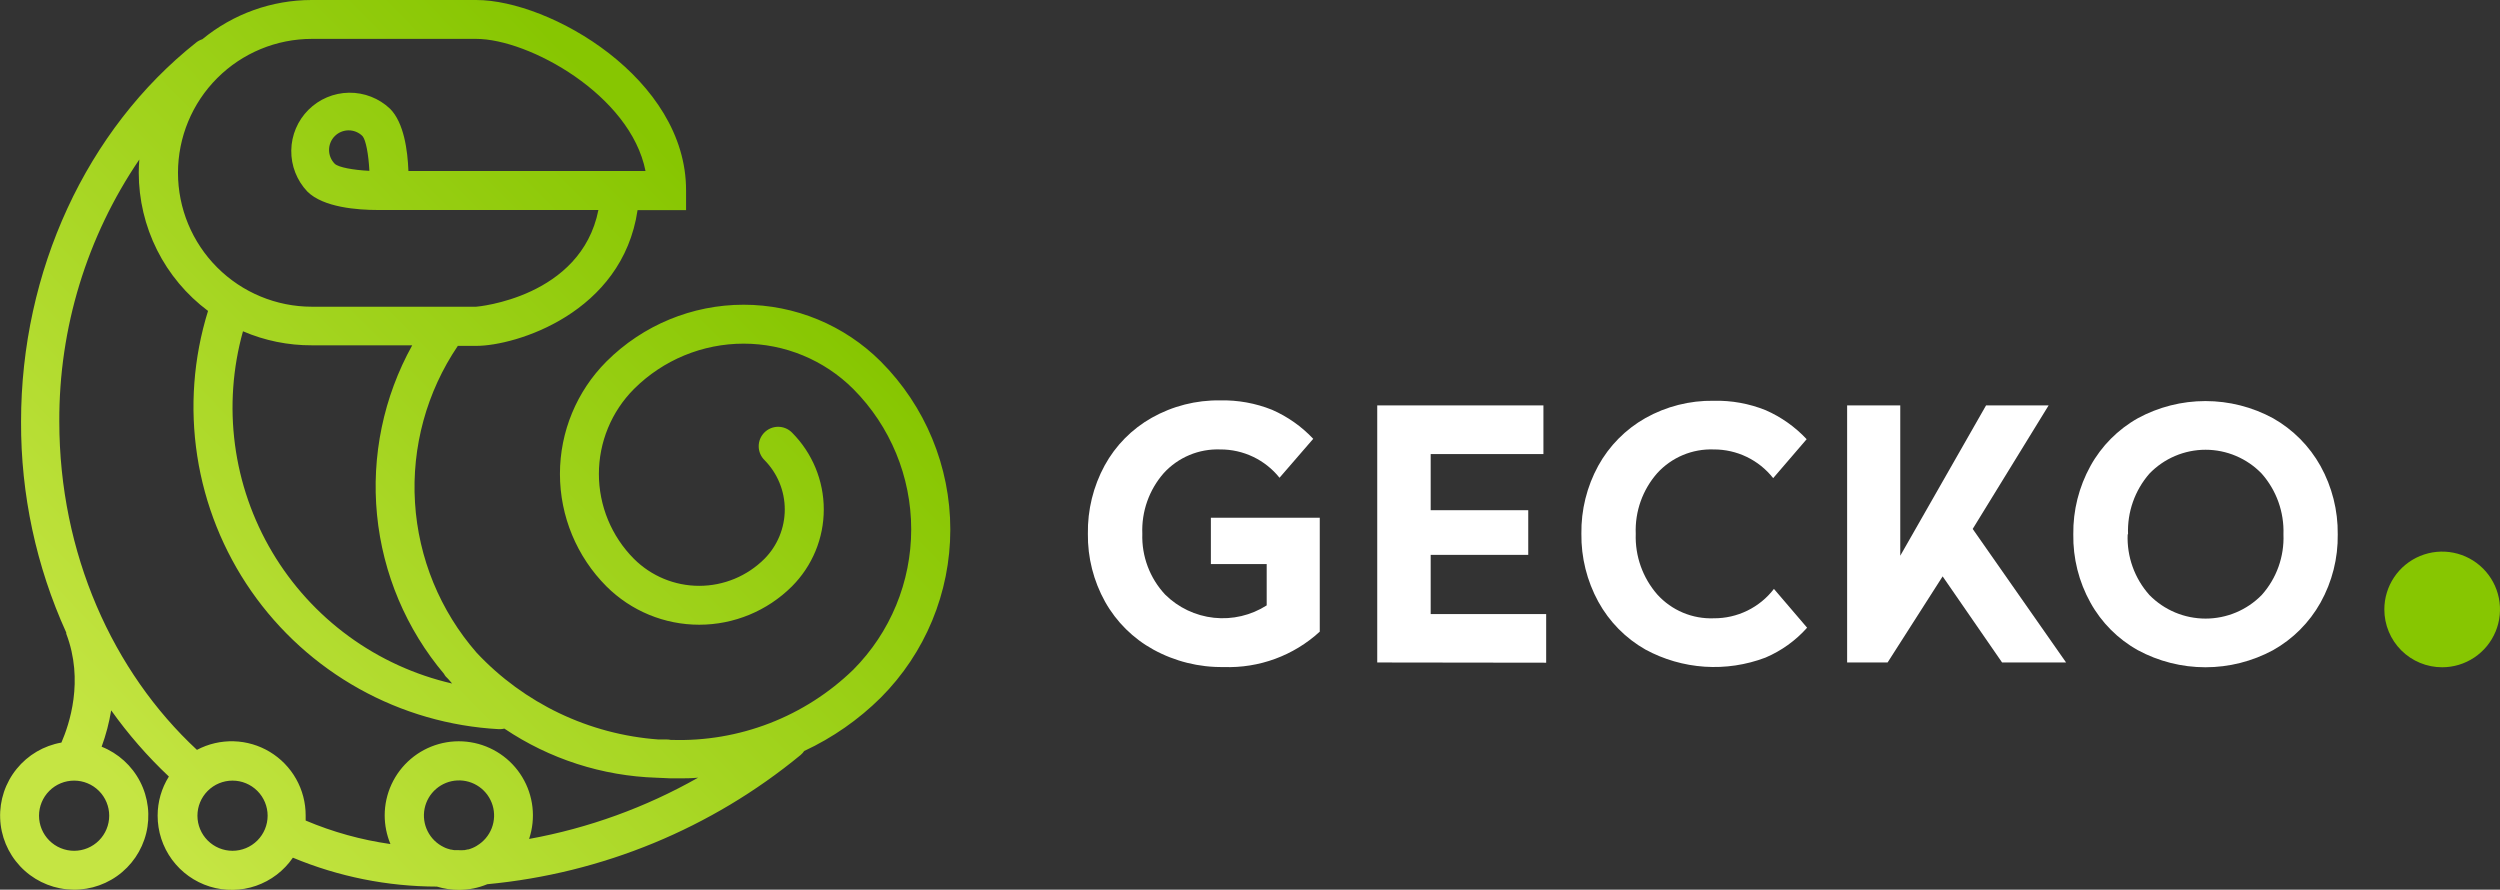
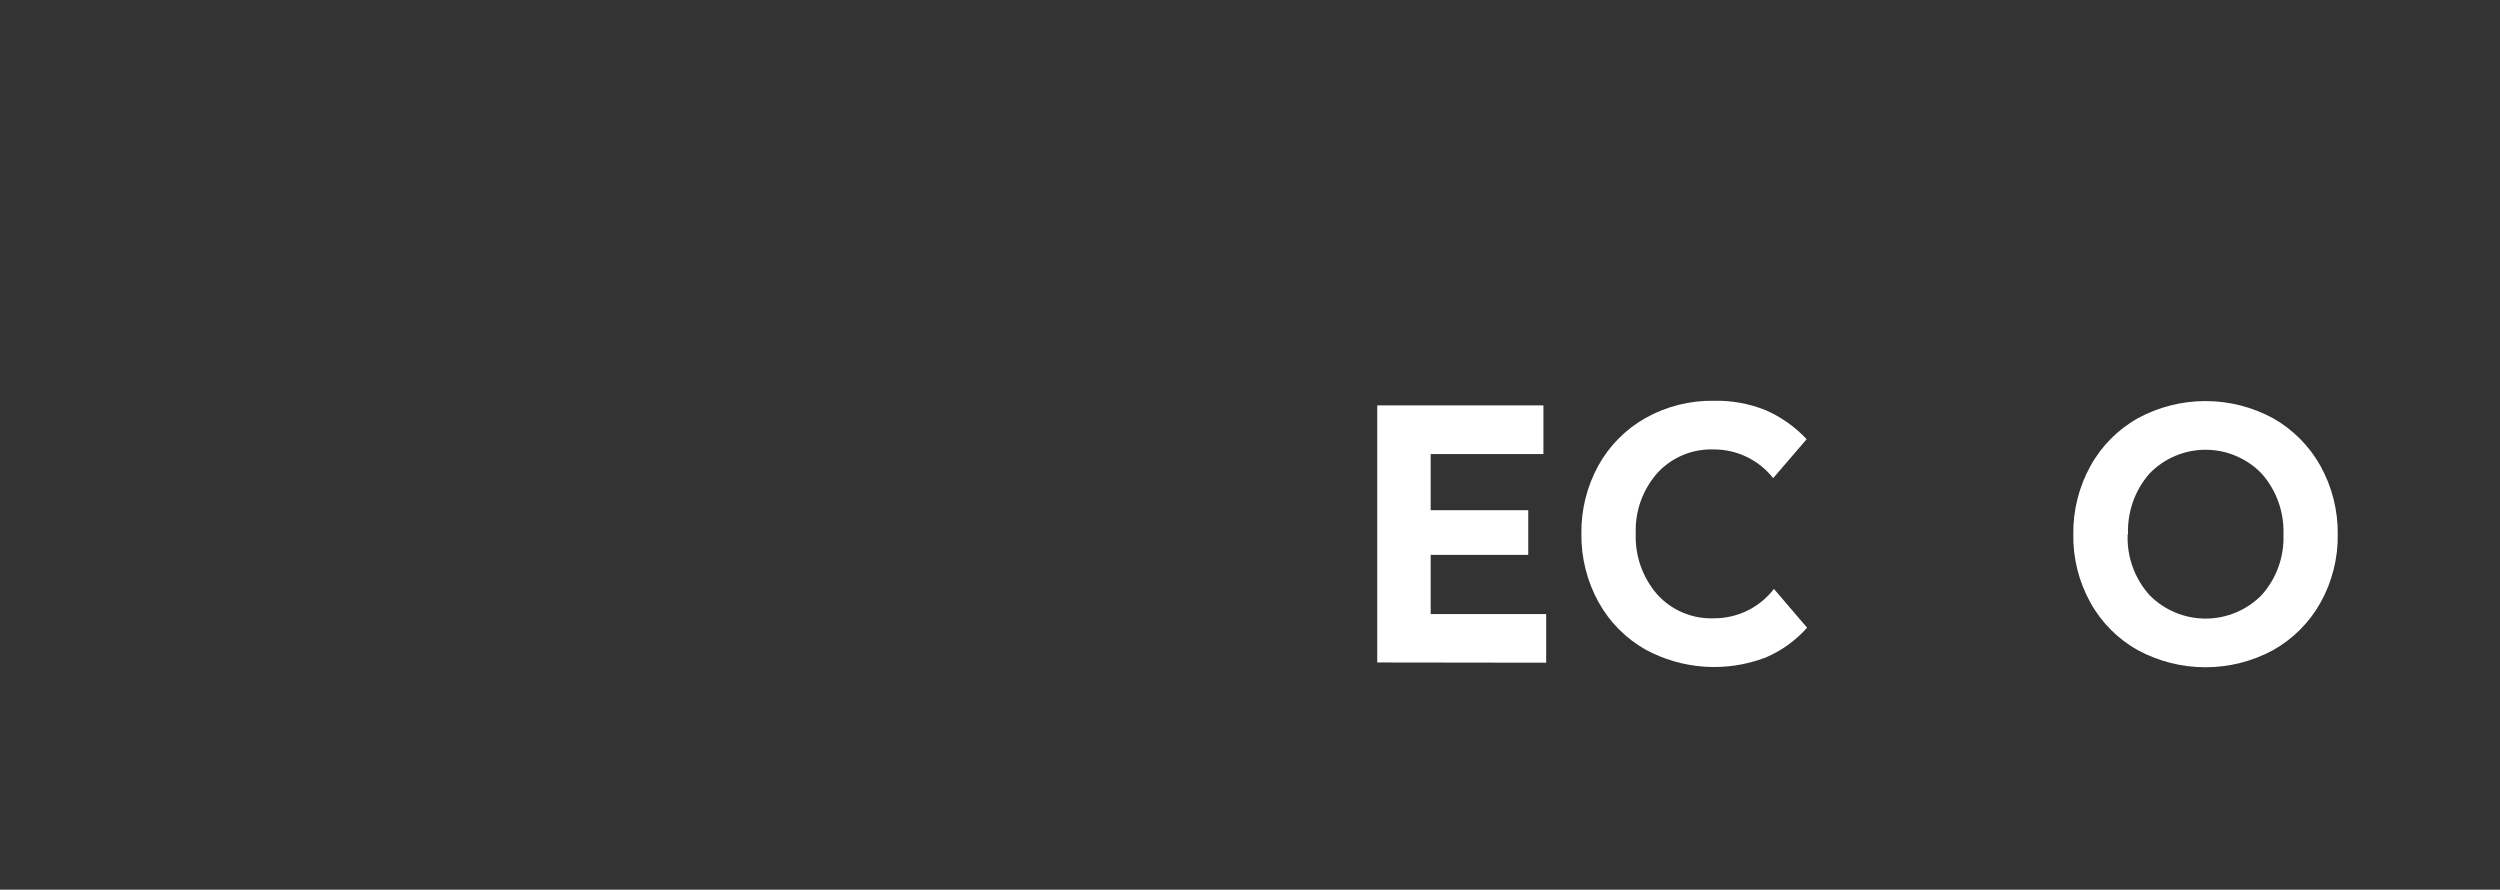
<svg xmlns="http://www.w3.org/2000/svg" width="281" height="100" viewBox="0 0 281 100" fill="none">
  <rect x="0" y="0" width="281" height="100" fill="#333333" stroke="none" />
  <g clip-path="url(#clip0_317_29875)">
-     <path d="M274.5 75C275.786 75 277.042 74.619 278.111 73.904C279.18 73.19 280.013 72.175 280.505 70.987C280.997 69.8 281.126 68.493 280.875 67.232C280.624 65.971 280.005 64.813 279.096 63.904C278.187 62.995 277.029 62.376 275.768 62.125C274.507 61.874 273.2 62.003 272.013 62.495C270.825 62.987 269.81 63.82 269.095 64.889C268.381 65.958 268 67.214 268 68.5C267.999 69.354 268.166 70.2 268.493 70.989C268.819 71.778 269.298 72.495 269.902 73.098C270.505 73.702 271.222 74.181 272.011 74.507C272.8 74.834 273.646 75.001 274.5 75Z" fill="#87C601" />
-     <path d="M122.278 59.998C122.234 57.318 122.884 54.672 124.164 52.318C125.393 50.072 127.226 48.216 129.455 46.958C131.797 45.638 134.448 44.963 137.136 45.004C139.136 44.957 141.125 45.317 142.981 46.062C144.727 46.827 146.3 47.935 147.607 49.322L143.818 53.7C143.019 52.701 142.004 51.896 140.85 51.345C139.696 50.794 138.432 50.511 137.153 50.517C135.967 50.474 134.786 50.688 133.691 51.147C132.596 51.605 131.614 52.296 130.812 53.171C129.16 55.051 128.295 57.496 128.397 59.998C128.313 62.523 129.234 64.978 130.957 66.825C132.439 68.295 134.377 69.216 136.452 69.438C138.528 69.66 140.617 69.168 142.376 68.045V63.403H136.103V58.197H148.341V70.998C145.403 73.693 141.521 75.122 137.537 74.975C134.777 75.018 132.054 74.341 129.635 73.012C127.363 71.764 125.485 69.904 124.216 67.644C122.912 65.309 122.244 62.672 122.278 59.998Z" fill="white" />
    <path d="M154.801 74.463V45.567H173.481V51.037H160.809V57.344H171.775V62.37H160.809V69.018H173.789V74.488L154.801 74.463Z" fill="white" />
    <path d="M177.748 59.989C177.71 57.323 178.363 54.691 179.643 52.352C180.879 50.109 182.714 48.254 184.942 46.992C187.285 45.676 189.936 45.005 192.623 45.047C194.62 44.999 196.606 45.359 198.46 46.105C200.201 46.868 201.769 47.977 203.068 49.365L199.305 53.743C198.508 52.731 197.492 51.915 196.332 51.356C195.173 50.797 193.901 50.51 192.614 50.517C191.429 50.475 190.25 50.69 189.157 51.148C188.063 51.607 187.083 52.297 186.282 53.171C184.625 55.049 183.756 57.495 183.858 59.998C183.769 62.499 184.635 64.94 186.282 66.825C187.081 67.707 188.064 68.403 189.161 68.864C190.257 69.326 191.442 69.541 192.631 69.496C193.936 69.504 195.225 69.21 196.398 68.638C197.571 68.065 198.595 67.228 199.39 66.193L203.119 70.554C201.825 72.007 200.225 73.156 198.434 73.916C196.254 74.744 193.921 75.092 191.594 74.936C189.267 74.78 187.001 74.124 184.951 73.012C182.72 71.746 180.885 69.884 179.651 67.636C178.37 65.293 177.714 62.659 177.748 59.989Z" fill="white" />
-     <path d="M207.617 74.463V45.567H213.59V62.464L223.233 45.567H230.265L221.731 59.452L232.228 74.463H225.034L218.352 64.785L212.165 74.463H207.617Z" fill="white" />
    <path d="M233.039 60.058C233.004 57.373 233.669 54.727 234.967 52.377C236.209 50.128 238.053 48.269 240.293 47.009C242.625 45.743 245.238 45.08 247.892 45.08C250.546 45.08 253.158 45.743 255.491 47.009C257.728 48.276 259.573 50.133 260.825 52.377C262.126 54.726 262.793 57.373 262.762 60.058C262.802 62.743 262.134 65.393 260.825 67.738C259.572 69.975 257.726 71.824 255.491 73.08C253.156 74.34 250.545 75 247.892 75C245.239 75 242.627 74.34 240.293 73.08C238.054 71.83 236.21 69.98 234.967 67.738C233.661 65.392 232.996 62.743 233.039 60.058ZM239.149 60.058C239.046 62.565 239.924 65.014 241.598 66.885C242.421 67.722 243.403 68.388 244.485 68.842C245.568 69.296 246.73 69.53 247.905 69.53C249.079 69.53 250.241 69.296 251.324 68.842C252.407 68.388 253.388 67.722 254.211 66.885C255.885 65.014 256.763 62.565 256.66 60.058C256.747 57.552 255.871 55.109 254.211 53.231C253.394 52.383 252.414 51.71 251.33 51.25C250.247 50.789 249.082 50.552 247.905 50.552C246.727 50.552 245.562 50.789 244.479 51.25C243.395 51.71 242.416 52.383 241.598 53.231C239.954 55.116 239.093 57.558 239.192 60.058H239.149Z" fill="white" />
-     <path d="M98.998 40.628C94.907 36.545 89.363 34.251 83.583 34.251C77.803 34.251 72.259 36.545 68.168 40.628C64.819 43.983 62.937 48.529 62.937 53.27C62.937 58.011 64.819 62.557 68.168 65.912C70.935 68.67 74.683 70.219 78.59 70.219C82.496 70.219 86.244 68.67 89.011 65.912C91.304 63.617 92.593 60.506 92.593 57.262C92.593 54.017 91.304 50.906 89.011 48.612C88.601 48.202 88.044 47.971 87.465 47.971C86.885 47.971 86.328 48.202 85.918 48.612C85.508 49.022 85.278 49.578 85.278 50.158C85.278 50.738 85.508 51.294 85.918 51.704C87.385 53.182 88.208 55.179 88.208 57.262C88.208 59.344 87.385 61.342 85.918 62.819C83.972 64.759 81.337 65.848 78.59 65.848C75.842 65.848 73.207 64.759 71.261 62.819C68.734 60.284 67.315 56.85 67.315 53.27C67.315 49.69 68.734 46.256 71.261 43.72C74.532 40.458 78.963 38.626 83.583 38.626C88.203 38.626 92.635 40.458 95.906 43.72C100.078 47.912 102.42 53.585 102.42 59.498C102.42 65.412 100.078 71.085 95.906 75.276C93.204 77.894 90.004 79.941 86.495 81.297C82.987 82.652 79.241 83.287 75.481 83.165H75.379C75.242 83.133 75.101 83.117 74.961 83.118C74.645 83.118 74.329 83.118 74.014 83.118C66.217 82.551 58.92 79.07 53.574 73.367C49.464 68.658 47.027 62.721 46.645 56.482C46.262 50.243 47.955 44.053 51.459 38.877H53.519C57.976 38.877 69.951 35.2 71.663 23.619H77.114V21.41C77.146 8.828 61.818 7.52116e-06 53.519 7.52116e-06H35.058C30.566 -0.004 26.212 1.555 22.744 4.41C22.495 4.49 22.263 4.612 22.057 4.773C9.703 14.563 2.367 30.499 2.367 47.389C2.333 55.567 4.066 63.656 7.447 71.103C7.447 71.142 7.447 71.182 7.447 71.229C9.467 76.523 7.778 81.445 6.903 83.465C4.922 83.812 3.134 84.864 1.869 86.427C0.603 87.989 -0.055 89.957 0.017 91.966C0.088 93.975 0.884 95.891 2.257 97.36C3.63 98.829 5.489 99.751 7.489 99.957C9.489 100.163 11.496 99.639 13.14 98.481C14.784 97.323 15.953 95.609 16.433 93.656C16.912 91.704 16.669 89.643 15.748 87.856C14.828 86.068 13.291 84.674 11.423 83.93C11.909 82.605 12.268 81.237 12.496 79.844C14.409 82.529 16.581 85.021 18.981 87.283C18.156 88.598 17.719 90.118 17.718 91.669C17.714 93.45 18.279 95.186 19.333 96.621C20.387 98.057 21.872 99.117 23.573 99.647C25.273 100.176 27.098 100.147 28.78 99.563C30.463 98.979 31.914 97.871 32.92 96.403C38.05 98.54 43.551 99.644 49.109 99.653C49.909 99.897 50.741 100.022 51.578 100.024C52.675 100.024 53.76 99.806 54.773 99.385C67.699 98.172 79.965 93.113 89.989 84.861C90.143 84.731 90.279 84.579 90.391 84.412C93.585 82.925 96.497 80.896 98.998 78.416C104.003 73.402 106.815 66.607 106.815 59.522C106.815 52.437 104.003 45.642 98.998 40.628ZM49.945 75.828C50 75.899 50.039 75.97 50.103 76.041C50.166 76.112 50.284 76.223 50.371 76.31L50.82 76.83C46.627 75.863 42.672 74.055 39.197 71.517C35.721 68.978 32.796 65.761 30.599 62.06C28.401 58.359 26.977 54.252 26.412 49.985C25.847 45.718 26.153 41.381 27.311 37.236C29.758 38.289 32.395 38.826 35.058 38.813H46.332C43.111 44.615 41.732 51.26 42.377 57.864C43.023 64.469 45.662 70.72 49.945 75.789V75.828ZM35.058 4.37H53.519C59.443 4.37 70.874 10.682 72.554 19.217H45.906C45.819 16.93 45.409 13.79 43.839 12.22C42.594 11.043 40.939 10.397 39.226 10.421C37.513 10.445 35.877 11.136 34.665 12.347C33.453 13.559 32.762 15.195 32.739 16.908C32.715 18.621 33.36 20.276 34.538 21.521C36.328 23.32 40.202 23.604 42.482 23.604C42.916 23.604 43.271 23.604 43.586 23.604H43.72H67.261C65.305 33.441 53.645 34.475 53.519 34.475H35.058C31.066 34.475 27.238 32.889 24.415 30.066C21.592 27.243 20.006 23.415 20.006 19.422C20.006 15.431 21.592 11.602 24.415 8.779C27.238 5.956 31.066 4.37 35.058 4.37ZM41.519 19.202C39.697 19.115 38.048 18.807 37.63 18.413C37.426 18.208 37.263 17.965 37.153 17.698C37.042 17.431 36.985 17.144 36.985 16.855C36.985 16.565 37.042 16.279 37.153 16.012C37.263 15.744 37.426 15.501 37.63 15.297C37.835 15.092 38.078 14.93 38.345 14.819C38.612 14.708 38.899 14.651 39.188 14.651C39.478 14.651 39.764 14.708 40.032 14.819C40.299 14.93 40.542 15.092 40.746 15.297C41.125 15.73 41.425 17.356 41.519 19.202ZM8.331 95.629C7.285 95.629 6.281 95.214 5.542 94.474C4.802 93.734 4.386 92.731 4.386 91.685C4.386 90.639 4.802 89.636 5.542 88.896C6.281 88.156 7.285 87.741 8.331 87.741C9.377 87.741 10.38 88.156 11.12 88.896C11.86 89.636 12.275 90.639 12.275 91.685C12.275 92.731 11.86 93.734 11.12 94.474C10.38 95.214 9.377 95.629 8.331 95.629ZM26.136 95.629C25.09 95.629 24.087 95.214 23.347 94.474C22.607 93.734 22.192 92.731 22.192 91.685C22.192 90.639 22.607 89.636 23.347 88.896C24.087 88.156 25.09 87.741 26.136 87.741C27.182 87.741 28.185 88.156 28.925 88.896C29.665 89.636 30.081 90.639 30.081 91.685C30.081 92.731 29.665 93.734 28.925 94.474C28.185 95.214 27.182 95.629 26.136 95.629ZM53.59 95.069C53.299 95.245 52.986 95.38 52.659 95.472H52.596C52.461 95.509 52.324 95.538 52.185 95.558H52.067C51.904 95.571 51.741 95.571 51.578 95.558C51.433 95.567 51.288 95.567 51.144 95.558H51.065C50.945 95.545 50.827 95.524 50.71 95.495H50.663L50.292 95.385C50.159 95.344 50.029 95.291 49.905 95.227C49.11 94.851 48.463 94.219 48.068 93.433C47.672 92.647 47.552 91.751 47.724 90.888C47.897 90.025 48.353 89.244 49.021 88.671C49.688 88.097 50.528 87.763 51.407 87.722C52.286 87.68 53.154 87.934 53.872 88.443C54.59 88.952 55.118 89.686 55.37 90.529C55.623 91.372 55.587 92.275 55.267 93.095C54.947 93.915 54.362 94.605 53.605 95.054L53.59 95.069ZM59.475 94.281C59.856 93.135 59.983 91.921 59.849 90.722C59.714 89.523 59.321 88.367 58.695 87.335C58.07 86.302 57.228 85.418 56.228 84.744C55.227 84.069 54.092 83.62 52.901 83.427C51.709 83.234 50.49 83.302 49.328 83.627C48.166 83.952 47.088 84.525 46.169 85.308C45.25 86.09 44.512 87.063 44.006 88.159C43.501 89.254 43.239 90.447 43.239 91.653C43.242 92.758 43.462 93.852 43.886 94.872C40.608 94.408 37.405 93.519 34.356 92.229C34.356 92.04 34.356 91.843 34.356 91.653C34.359 90.217 33.989 88.804 33.284 87.553C32.579 86.301 31.561 85.254 30.331 84.512C29.101 83.77 27.7 83.359 26.264 83.32C24.828 83.28 23.406 83.613 22.136 84.285C12.67 75.497 6.666 62.196 6.666 47.373C6.62 36.876 9.756 26.611 15.659 17.931C15.62 18.421 15.596 18.91 15.596 19.407C15.595 22.424 16.299 25.401 17.651 28.099C19.002 30.797 20.965 33.142 23.383 34.948C21.743 40.221 21.329 45.799 22.171 51.256C23.013 56.714 25.09 61.907 28.242 66.441C31.395 70.974 35.541 74.729 40.364 77.418C45.187 80.107 50.56 81.66 56.075 81.958H56.193C56.36 81.957 56.527 81.935 56.69 81.895C61.763 85.31 67.696 87.224 73.809 87.417C74.322 87.417 74.834 87.48 75.387 87.488H76.175C76.964 87.488 77.706 87.488 78.471 87.409C72.57 90.755 66.148 93.083 59.475 94.296V94.281Z" fill="url(#paint0_linear_317_29875)" />
  </g>
  <defs>
    <linearGradient id="paint0_linear_317_29875" x1="13" y1="88" x2="80" y2="22" gradientUnits="userSpaceOnUse">
      <stop stop-color="#C5E543" />
      <stop offset="1" stop-color="#87C601" />
    </linearGradient>
    <clipPath id="clip0_317_29875">
      <rect width="281" height="100" fill="white" />
    </clipPath>
  </defs>
</svg>